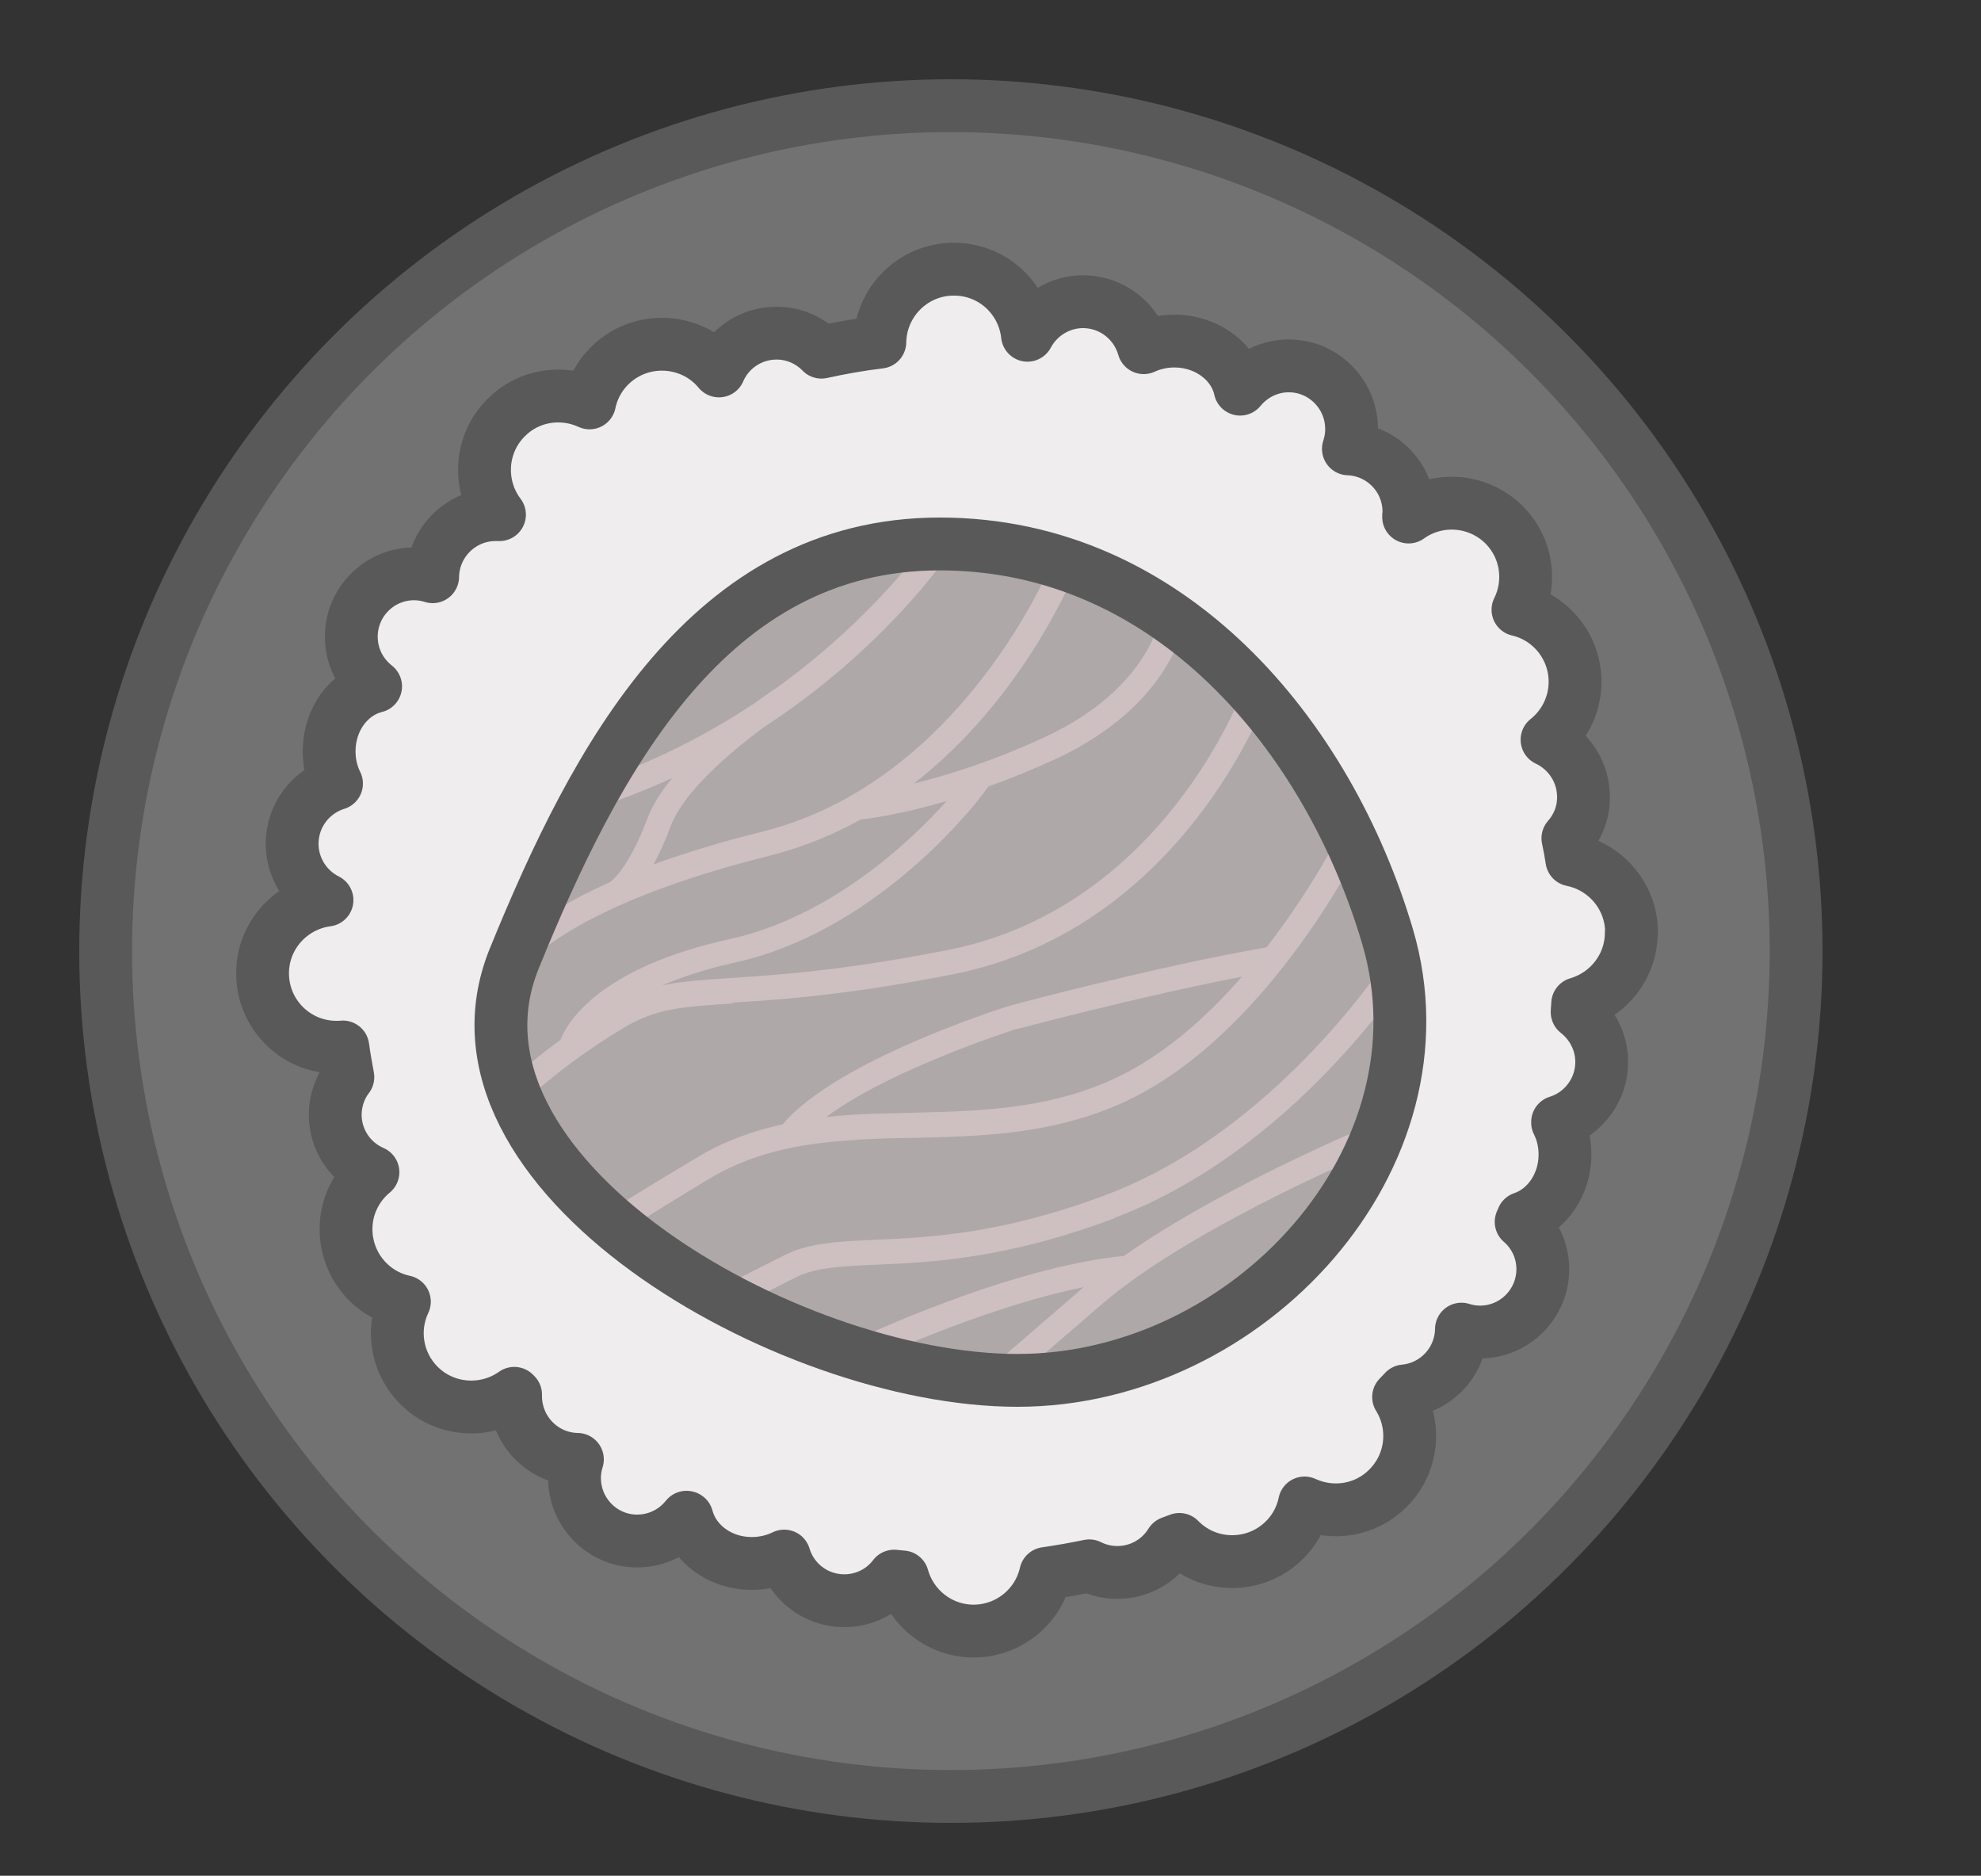
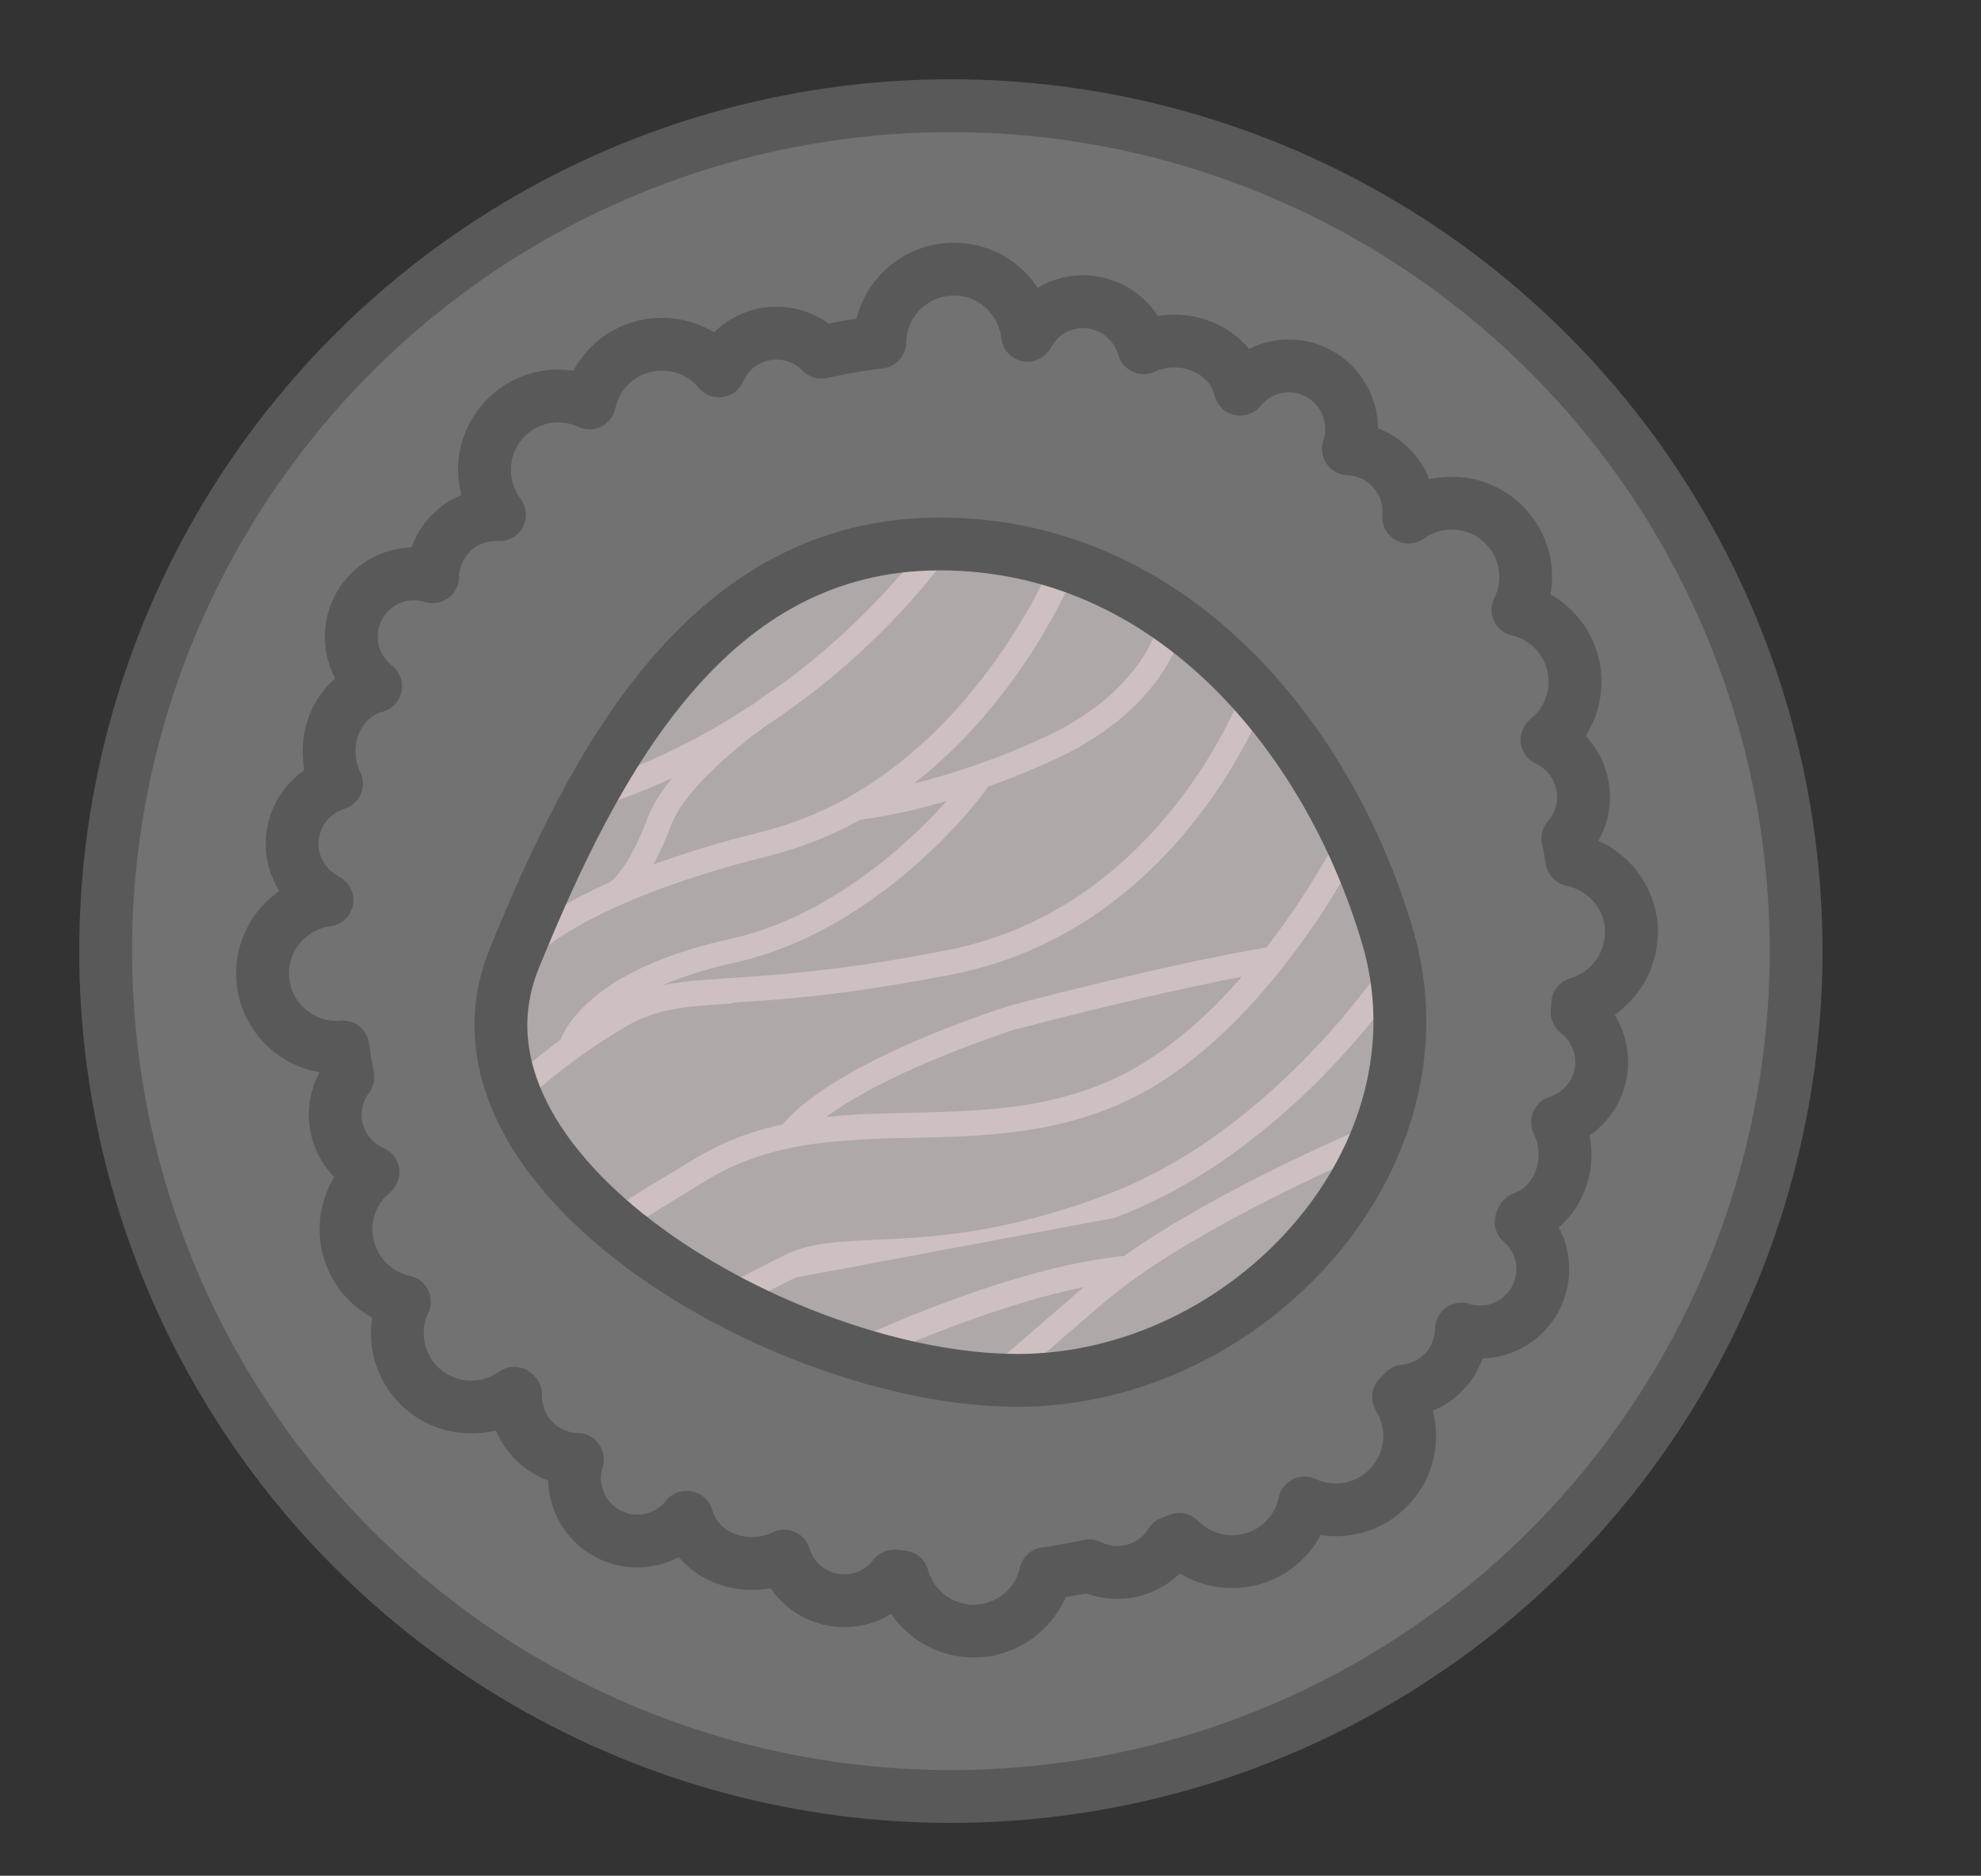
<svg xmlns="http://www.w3.org/2000/svg" id="_кот_на_ракете" data-name="кот на ракете" viewBox="0 0 75 71">
  <rect x="0" y="0" width="75" height="71" fill="#333333" stroke="none" />
  <defs>
    <style> .cls-1 { stroke-linecap: round; stroke-linejoin: round; } .cls-1, .cls-2 { fill: none; stroke: #595959; stroke-width: 2px; } .cls-3 { fill: #e7e1e1; } .cls-3, .cls-4, .cls-5, .cls-6, .cls-7 { stroke-width: 0px; } .cls-4 { fill: #cec0c0; } .cls-5 { fill: #efeded; } .cls-6 { fill: #727272; } .cls-7 { fill: #afa8a8; } .cls-2 { stroke-miterlimit: 10; } </style>
  </defs>
  <circle class="cls-6" cx="36" cy="36" r="32" />
  <circle class="cls-2" cx="36" cy="36" r="32" />
-   <path class="cls-3" d="M61.77,35.3c0-1.36-.97-2.49-2.26-2.75-.04-.27-.09-.55-.15-.82.36-.41.58-.93.59-1.51.02-.98-.55-1.83-1.38-2.22.63-.5,1.04-1.27,1.06-2.13.03-1.35-.9-2.5-2.16-2.79.51-1.03.35-2.3-.48-3.17-.98-1.02-2.55-1.14-3.66-.34,0-.05,0-.1.01-.15.03-1.3-.99-2.38-2.29-2.43.07-.22.12-.46.12-.7.03-1.31-1.01-2.41-2.32-2.44-.76-.02-1.45.33-1.9.88-.22-1.01-1.21-1.79-2.42-1.82-.44-.01-.86.08-1.23.25-.28-.98-1.16-1.71-2.24-1.74-.93-.02-1.75.5-2.16,1.27-.15-1.38-1.29-2.47-2.72-2.5-1.55-.04-2.83,1.19-2.87,2.74,0,0,0,0,0,.02-.75.09-1.48.22-2.21.38-.43-.44-1.03-.72-1.7-.72-.98,0-1.82.59-2.18,1.43-.51-.62-1.29-1.01-2.16-1.01-1.35,0-2.48.95-2.74,2.22-1.04-.48-2.31-.3-3.16.56-1,1-1.08,2.57-.25,3.67-.05,0-.1,0-.15,0-1.3,0-2.36,1.05-2.38,2.35-.22-.07-.46-.11-.7-.11-1.32,0-2.38,1.07-2.38,2.38,0,.77.36,1.44.92,1.88-1.01.25-1.76,1.25-1.76,2.46,0,.44.1.86.28,1.22-.97.3-1.68,1.2-1.68,2.28,0,.93.54,1.74,1.32,2.13-1.37.18-2.44,1.35-2.44,2.77,0,1.55,1.25,2.8,2.8,2.8.08,0,.16,0,.24-.01.05.38.12.76.19,1.14-.3.39-.47.88-.48,1.41,0,.98.58,1.82,1.43,2.19-.62.51-1.02,1.29-1.02,2.15,0,1.35.94,2.48,2.21,2.75-.49,1.03-.31,2.3.54,3.16.98.99,2.52,1.09,3.62.31.02.02.03.03.05.05,0,.02,0,.04,0,.06,0,1.3,1.04,2.37,2.34,2.39-.07.22-.11.46-.11.7,0,1.32,1.06,2.39,2.37,2.39.76,0,1.43-.35,1.87-.9,0,0,.02,0,.02.01.26.99,1.25,1.74,2.45,1.74.44,0,.86-.1,1.23-.28.29.98,1.2,1.69,2.27,1.69.77,0,1.46-.36,1.89-.93.11.01.21.02.32.03.33,1.18,1.4,2.04,2.68,2.05,1.34,0,2.46-.93,2.74-2.18.56-.08,1.11-.18,1.65-.29.32.16.68.25,1.06.25.86,0,1.61-.45,2.03-1.13.11-.04.21-.08.32-.12.51.52,1.21.84,2,.84,1.35,0,2.48-.95,2.74-2.22,1.04.48,2.31.3,3.16-.56.94-.94,1.07-2.37.4-3.45.07-.07.14-.15.22-.23,1.2-.11,2.14-1.11,2.16-2.34.22.07.46.11.7.11,1.32,0,2.38-1.07,2.38-2.38,0-.72-.32-1.36-.82-1.79.02-.05.04-.09.06-.14.92-.31,1.6-1.27,1.6-2.41,0-.44-.1-.85-.28-1.21,0,0,0-.01,0-.02.97-.3,1.67-1.21,1.67-2.27,0-.77-.37-1.45-.93-1.89,0-.11.02-.22.02-.32,1.17-.34,2.03-1.41,2.03-2.69Z" />
-   <path class="cls-5" d="M61.77,35.3c0-1.36-.97-2.49-2.26-2.75-.04-.27-.09-.55-.15-.82.36-.41.58-.93.59-1.51.02-.98-.55-1.83-1.38-2.22.63-.5,1.04-1.27,1.06-2.13.03-1.35-.9-2.5-2.16-2.79.51-1.03.35-2.3-.48-3.17-.98-1.02-2.55-1.14-3.66-.34,0-.05,0-.1.01-.15.03-1.3-.99-2.38-2.29-2.43.07-.22.12-.46.12-.7.03-1.31-1.01-2.41-2.32-2.44-.76-.02-1.45.33-1.9.88-.22-1.01-1.21-1.79-2.42-1.82-.44-.01-.86.08-1.23.25-.28-.98-1.16-1.71-2.24-1.74-.93-.02-1.75.5-2.16,1.27-.15-1.38-1.29-2.47-2.72-2.5-1.55-.04-2.83,1.19-2.87,2.74,0,0,0,0,0,.02-.75.09-1.48.22-2.21.38-.43-.44-1.03-.72-1.7-.72-.98,0-1.82.59-2.18,1.43-.51-.62-1.29-1.01-2.16-1.01-1.35,0-2.48.95-2.74,2.22-1.04-.48-2.31-.3-3.16.56-1,1-1.08,2.57-.25,3.67-.05,0-.1,0-.15,0-1.3,0-2.36,1.05-2.38,2.35-.22-.07-.46-.11-.7-.11-1.32,0-2.38,1.07-2.38,2.38,0,.77.36,1.44.92,1.88-1.01.25-1.76,1.25-1.76,2.46,0,.44.1.86.28,1.22-.97.3-1.68,1.2-1.68,2.28,0,.93.54,1.74,1.32,2.13-1.37.18-2.44,1.35-2.44,2.77,0,1.55,1.25,2.8,2.8,2.8.08,0,.16,0,.24-.01.05.38.12.76.19,1.14-.3.39-.47.88-.48,1.41,0,.98.58,1.82,1.43,2.19-.62.51-1.02,1.29-1.02,2.15,0,1.35.94,2.48,2.21,2.75-.49,1.03-.31,2.3.54,3.16.98.99,2.52,1.09,3.62.31.02.02.03.03.05.05,0,.02,0,.04,0,.06,0,1.3,1.04,2.37,2.34,2.39-.07.22-.11.46-.11.7,0,1.32,1.06,2.39,2.37,2.39.76,0,1.43-.35,1.87-.9,0,0,.02,0,.02.01.26.99,1.25,1.74,2.45,1.74.44,0,.86-.1,1.23-.28.29.98,1.2,1.69,2.27,1.69.77,0,1.46-.36,1.89-.93.11.01.21.02.32.03.33,1.18,1.4,2.04,2.68,2.05,1.34,0,2.46-.93,2.74-2.18.56-.08,1.11-.18,1.65-.29.32.16.68.25,1.06.25.86,0,1.61-.45,2.03-1.13.11-.04.21-.08.32-.12.51.52,1.21.84,2,.84,1.35,0,2.48-.95,2.74-2.22,1.04.48,2.31.3,3.16-.56.94-.94,1.07-2.37.4-3.45.07-.07.14-.15.22-.23,1.2-.11,2.14-1.11,2.16-2.34.22.07.46.11.7.11,1.32,0,2.38-1.07,2.38-2.38,0-.72-.32-1.36-.82-1.79.02-.05.04-.09.06-.14.92-.31,1.6-1.27,1.6-2.41,0-.44-.1-.85-.28-1.21,0,0,0-.01,0-.02.97-.3,1.67-1.21,1.67-2.27,0-.77-.37-1.45-.93-1.89,0-.11.02-.22.02-.32,1.17-.34,2.03-1.41,2.03-2.69Z" />
  <path class="cls-1" d="M61.77,35.3c0-1.36-.97-2.49-2.26-2.75-.04-.27-.09-.55-.15-.82.36-.41.58-.93.59-1.51.02-.98-.55-1.83-1.38-2.22.63-.5,1.04-1.27,1.06-2.13.03-1.35-.9-2.5-2.16-2.79.51-1.03.35-2.3-.48-3.17-.98-1.02-2.55-1.14-3.66-.34,0-.05,0-.1.01-.15.03-1.3-.99-2.38-2.29-2.43.07-.22.12-.46.12-.7.03-1.31-1.01-2.41-2.32-2.44-.76-.02-1.45.33-1.9.88-.22-1.01-1.21-1.79-2.42-1.82-.44-.01-.86.08-1.23.25-.28-.98-1.16-1.71-2.24-1.74-.93-.02-1.75.5-2.16,1.27-.15-1.38-1.29-2.47-2.72-2.5-1.55-.04-2.83,1.19-2.87,2.74,0,0,0,0,0,.02-.75.09-1.48.22-2.21.38-.43-.44-1.03-.72-1.7-.72-.98,0-1.82.59-2.18,1.43-.51-.62-1.29-1.01-2.16-1.01-1.35,0-2.48.95-2.74,2.22-1.04-.48-2.31-.3-3.16.56-1,1-1.08,2.57-.25,3.67-.05,0-.1,0-.15,0-1.3,0-2.36,1.05-2.38,2.35-.22-.07-.46-.11-.7-.11-1.32,0-2.38,1.07-2.38,2.38,0,.77.36,1.44.92,1.88-1.01.25-1.76,1.25-1.76,2.46,0,.44.1.86.28,1.22-.97.3-1.68,1.2-1.68,2.28,0,.93.54,1.74,1.32,2.13-1.37.18-2.44,1.35-2.44,2.77,0,1.55,1.25,2.8,2.8,2.8.08,0,.16,0,.24-.01.05.38.12.76.19,1.14-.3.39-.47.88-.48,1.41,0,.98.58,1.82,1.43,2.19-.62.51-1.02,1.29-1.02,2.15,0,1.35.94,2.48,2.21,2.75-.49,1.03-.31,2.3.54,3.16.98.99,2.52,1.09,3.62.31.02.02.03.03.05.05,0,.02,0,.04,0,.06,0,1.3,1.04,2.37,2.34,2.39-.07.22-.11.46-.11.7,0,1.32,1.06,2.39,2.37,2.39.76,0,1.43-.35,1.87-.9,0,0,.02,0,.02.01.26.99,1.25,1.74,2.45,1.74.44,0,.86-.1,1.23-.28.29.98,1.2,1.69,2.27,1.69.77,0,1.46-.36,1.89-.93.11.01.21.02.32.03.33,1.18,1.4,2.04,2.68,2.05,1.34,0,2.46-.93,2.74-2.18.56-.08,1.11-.18,1.65-.29.32.16.68.25,1.06.25.86,0,1.61-.45,2.03-1.13.11-.04.21-.08.32-.12.51.52,1.21.84,2,.84,1.35,0,2.48-.95,2.74-2.22,1.04.48,2.31.3,3.16-.56.94-.94,1.07-2.37.4-3.45.07-.07.14-.15.22-.23,1.2-.11,2.14-1.11,2.16-2.34.22.07.46.11.7.11,1.32,0,2.38-1.07,2.38-2.38,0-.72-.32-1.36-.82-1.79.02-.05.04-.09.06-.14.92-.31,1.6-1.27,1.6-2.41,0-.44-.1-.85-.28-1.21,0,0,0-.01,0-.02.97-.3,1.67-1.21,1.67-2.27,0-.77-.37-1.45-.93-1.89,0-.11.02-.22.02-.32,1.17-.34,2.03-1.41,2.03-2.69Z" />
  <path class="cls-7" d="M52.53,35.44c2.48,8.38-5.27,16.81-14.01,16.81s-22.35-7.87-19.05-15.97c3.08-7.56,7.37-15.69,16.11-15.69s14.71,7.28,16.95,14.85Z" />
  <g>
    <path class="cls-4" d="M27.72,37.95c1.8-.11,4.28-.27,8.35-1.07,8.69-1.71,11.86-10.39,11.89-10.48l-.89-.31c-.03.08-3.03,8.26-11.18,9.87-4.02.79-6.45.94-8.23,1.06-1.03.07-1.85.12-2.6.28.74-.31,1.64-.62,2.78-.87,5.08-1.12,8.8-5.54,9.58-6.66.79-.28,1.65-.63,2.57-1.05,4.38-2.05,4.84-5.11,4.86-5.23l-.93-.12s-.4,2.68-4.32,4.51c-1.97.92-3.72,1.46-5,1.78,4.17-3.25,6.04-7.86,6.14-8.13l-.87-.34c-.03.08-3.4,8.39-11.01,10.29-1.62.4-2.98.83-4.12,1.24.21-.38.43-.85.65-1.44.49-1.32,2.27-2.82,3.51-3.74,4.59-2.99,6.95-6.47,7.09-6.67l-.78-.52s-1.97,2.89-5.7,5.61c-.18.12-.51.34-.93.65-1.78,1.18-3.9,2.3-6.36,3.08l.29.9c1.04-.33,2.02-.72,2.94-1.14-.41.5-.74,1.01-.93,1.51-.74,1.98-1.42,2.43-1.42,2.43h0c-3.14,1.39-3.96,2.59-4,2.66l.79.52s1.63-2.28,9.21-4.17c1.28-.32,2.44-.8,3.49-1.38.36-.04,1.54-.2,3.25-.7-1.43,1.61-4.46,4.4-8.19,5.22-5,1.1-6.18,3.18-6.43,3.82-1.35.98-2.03,1.69-2.07,1.73l.68.65s1.26-1.31,3.74-2.81c1.25-.76,2.23-.82,4.17-.95Z" />
    <path class="cls-4" d="M32.44,43.14c.69-.04,1.38-.06,2.11-.07,2.51-.06,5.11-.11,7.75-1.24,5.51-2.36,9.1-9.54,9.25-9.84l-.84-.42s-1.03,2.06-2.76,4.29c-4.13.71-9.62,2.18-9.69,2.2-.27.08-6.57,2.06-8.63,4.5-1.07.23-2.18.61-3.27,1.27-3.93,2.36-3.93,2.37-3.67,2.85.09.17.22.25.4.25.12,0,.26-.04.42-.11l-.04-.08c.13-.1.71-.51,3.36-2.11,1.88-1.13,3.89-1.39,5.6-1.48ZM38.51,38.95c.05-.01,4.6-1.23,8.51-1.98-1.4,1.6-3.13,3.14-5.1,3.98-2.47,1.06-4.98,1.11-7.4,1.17-.71.02-1.43.03-2.15.07-.35.02-.72.05-1.09.09,2.47-1.84,7.18-3.32,7.22-3.34ZM23.47,46.72l-.35-.74c.13,0,.29.07.38.23.12.2.05.41-.03.51Z" />
-     <path class="cls-4" d="M42.19,46.1c6.79-2.55,11.03-9.15,11.21-9.43l-.79-.5c-.04.07-4.24,6.62-10.74,9.06-3.96,1.49-6.71,1.61-8.73,1.7-1.4.06-2.51.11-3.46.59l-2.15,1.09.43.84,2.15-1.09c.77-.39,1.74-.43,3.08-.49,2.07-.09,4.91-.22,9.01-1.76Z" />
+     <path class="cls-4" d="M42.19,46.1c6.79-2.55,11.03-9.15,11.21-9.43l-.79-.5c-.04.07-4.24,6.62-10.74,9.06-3.96,1.49-6.71,1.61-8.73,1.7-1.4.06-2.51.11-3.46.59l-2.15,1.09.43.84,2.15-1.09Z" />
    <path class="cls-4" d="M42.55,47.54c-4.36.42-10.1,3.14-10.34,3.26l.41.85c.05-.02,4.49-2.14,8.41-2.93l-3.51,3.03.61.71,3.57-3.08c3.47-3,10.58-5.94,10.65-5.97l-.36-.87c-.26.11-5.69,2.36-9.44,5Z" />
  </g>
  <path class="cls-2" d="M52.53,35.44c2.48,8.38-5.27,16.81-14.01,16.81s-22.35-7.87-19.05-15.97c3.08-7.56,7.37-15.69,16.11-15.69s14.71,7.28,16.95,14.85Z" />
</svg>